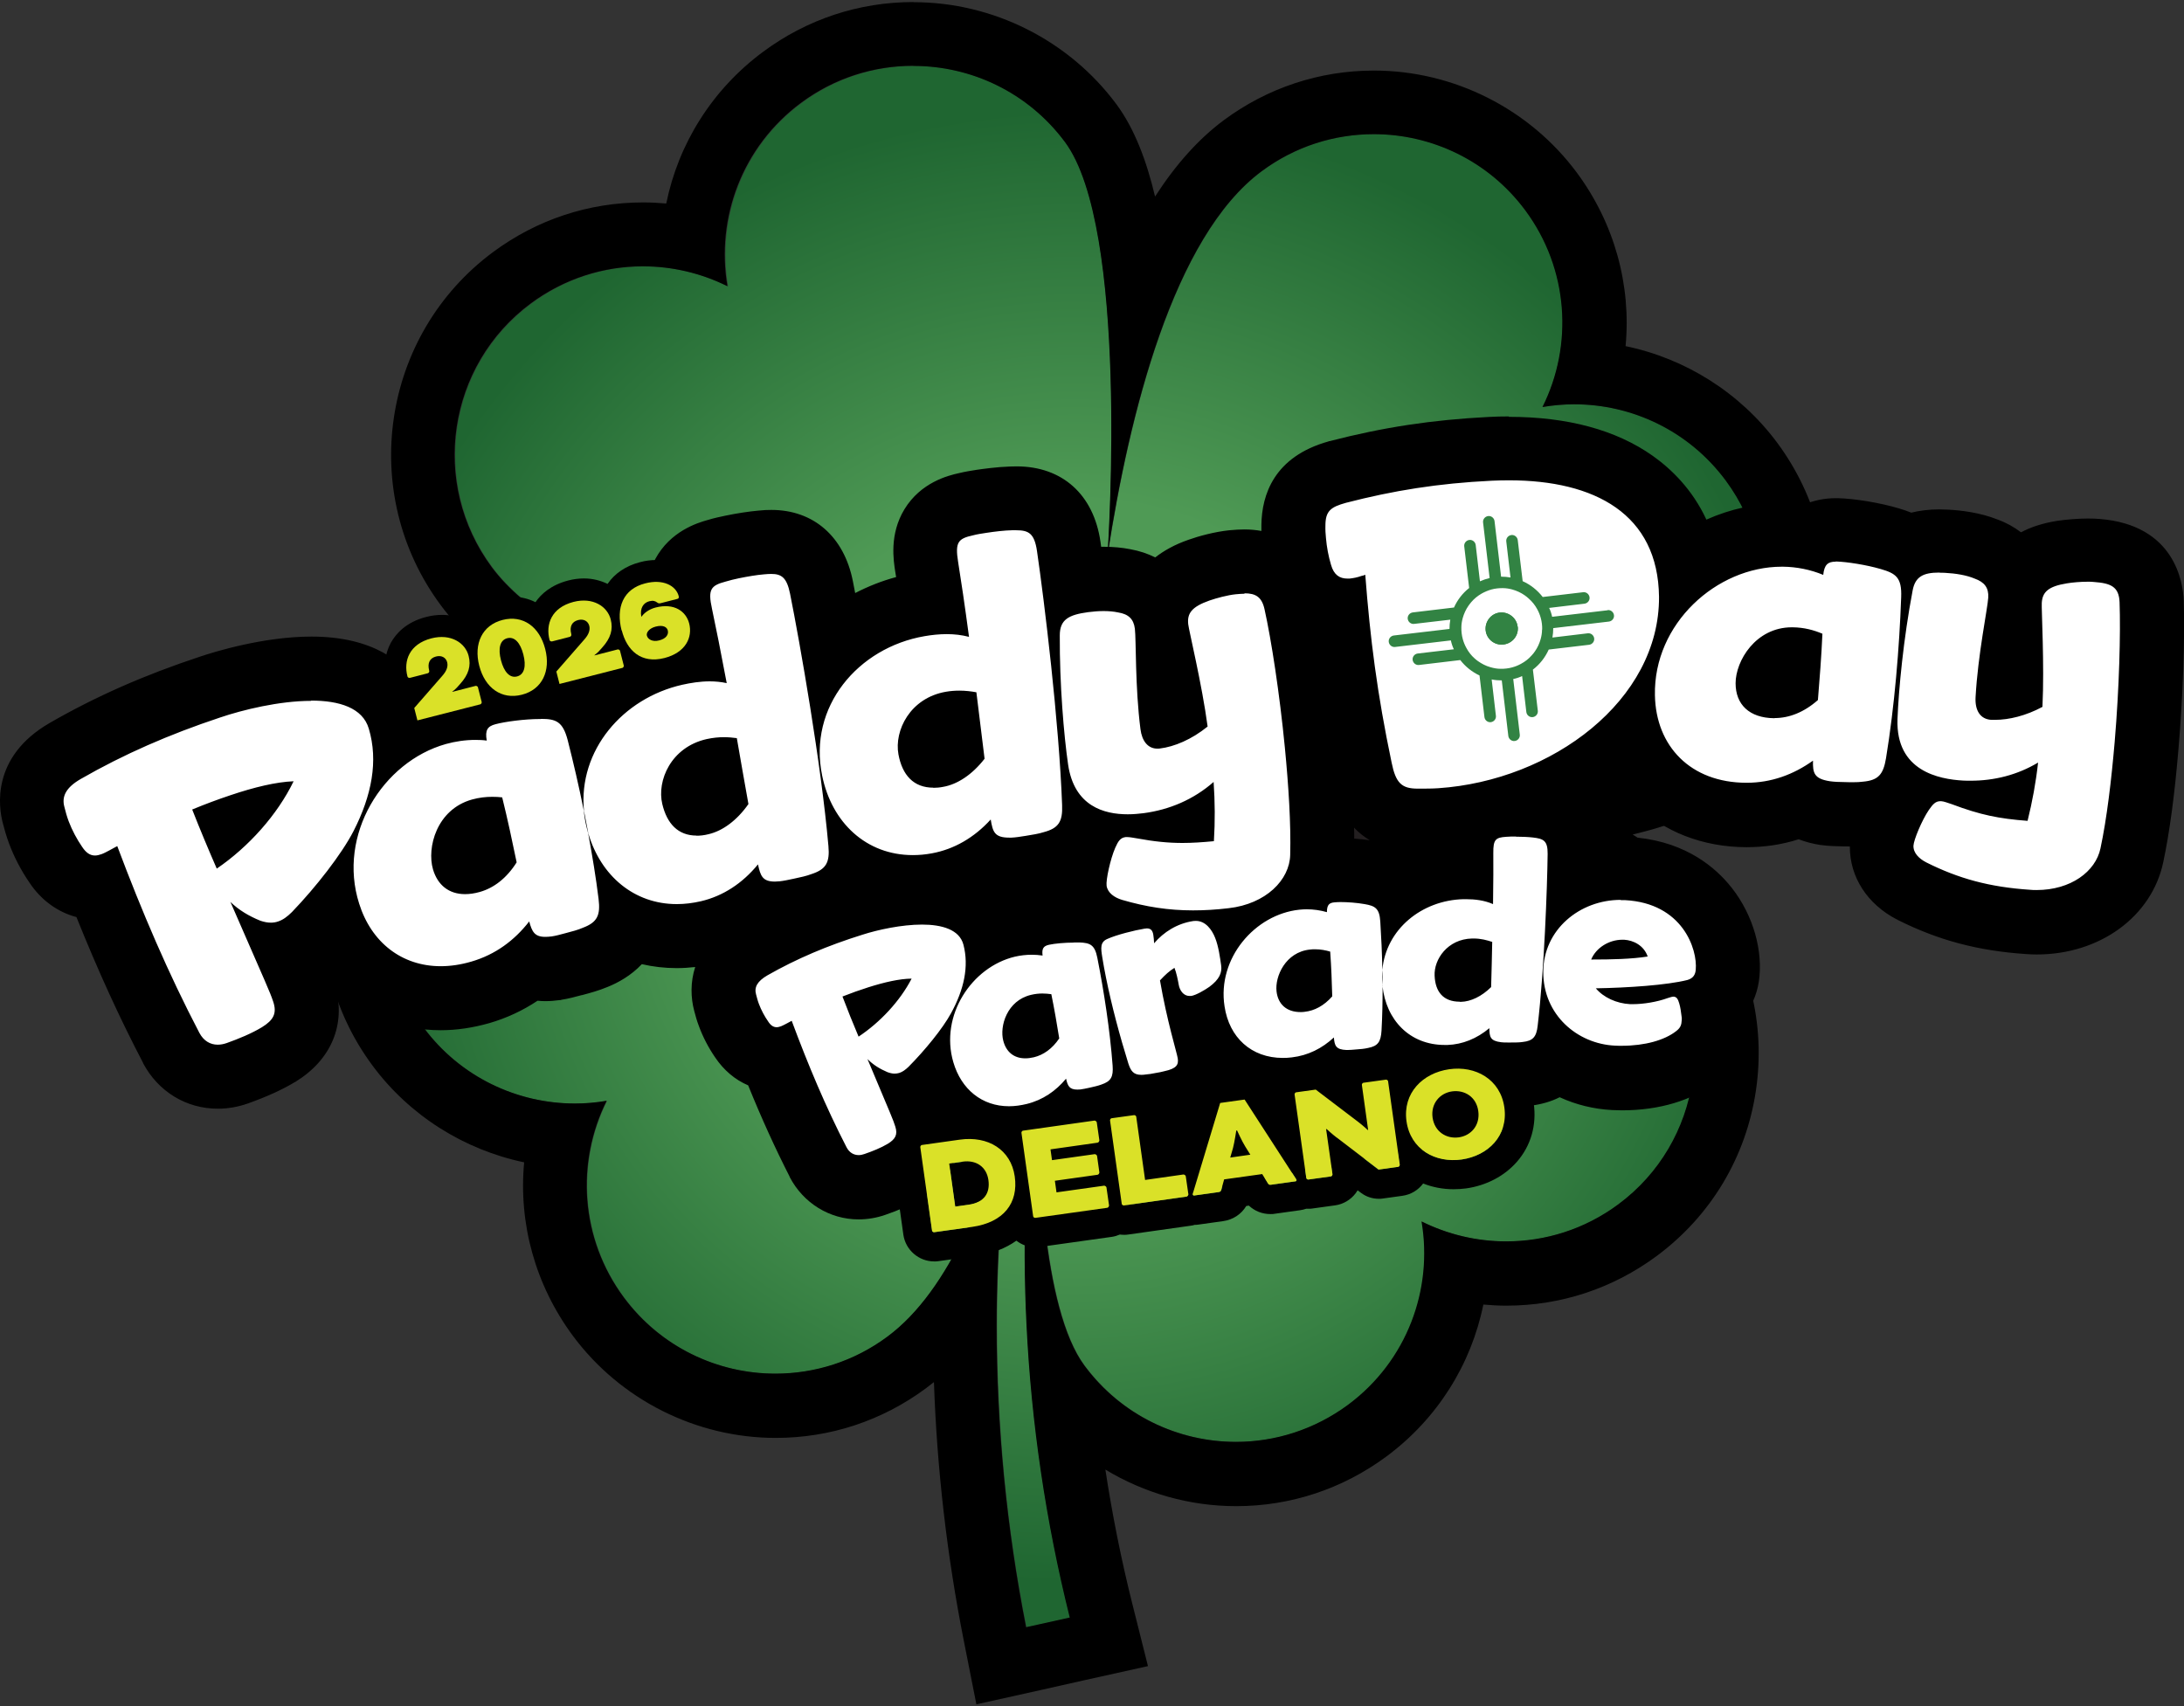
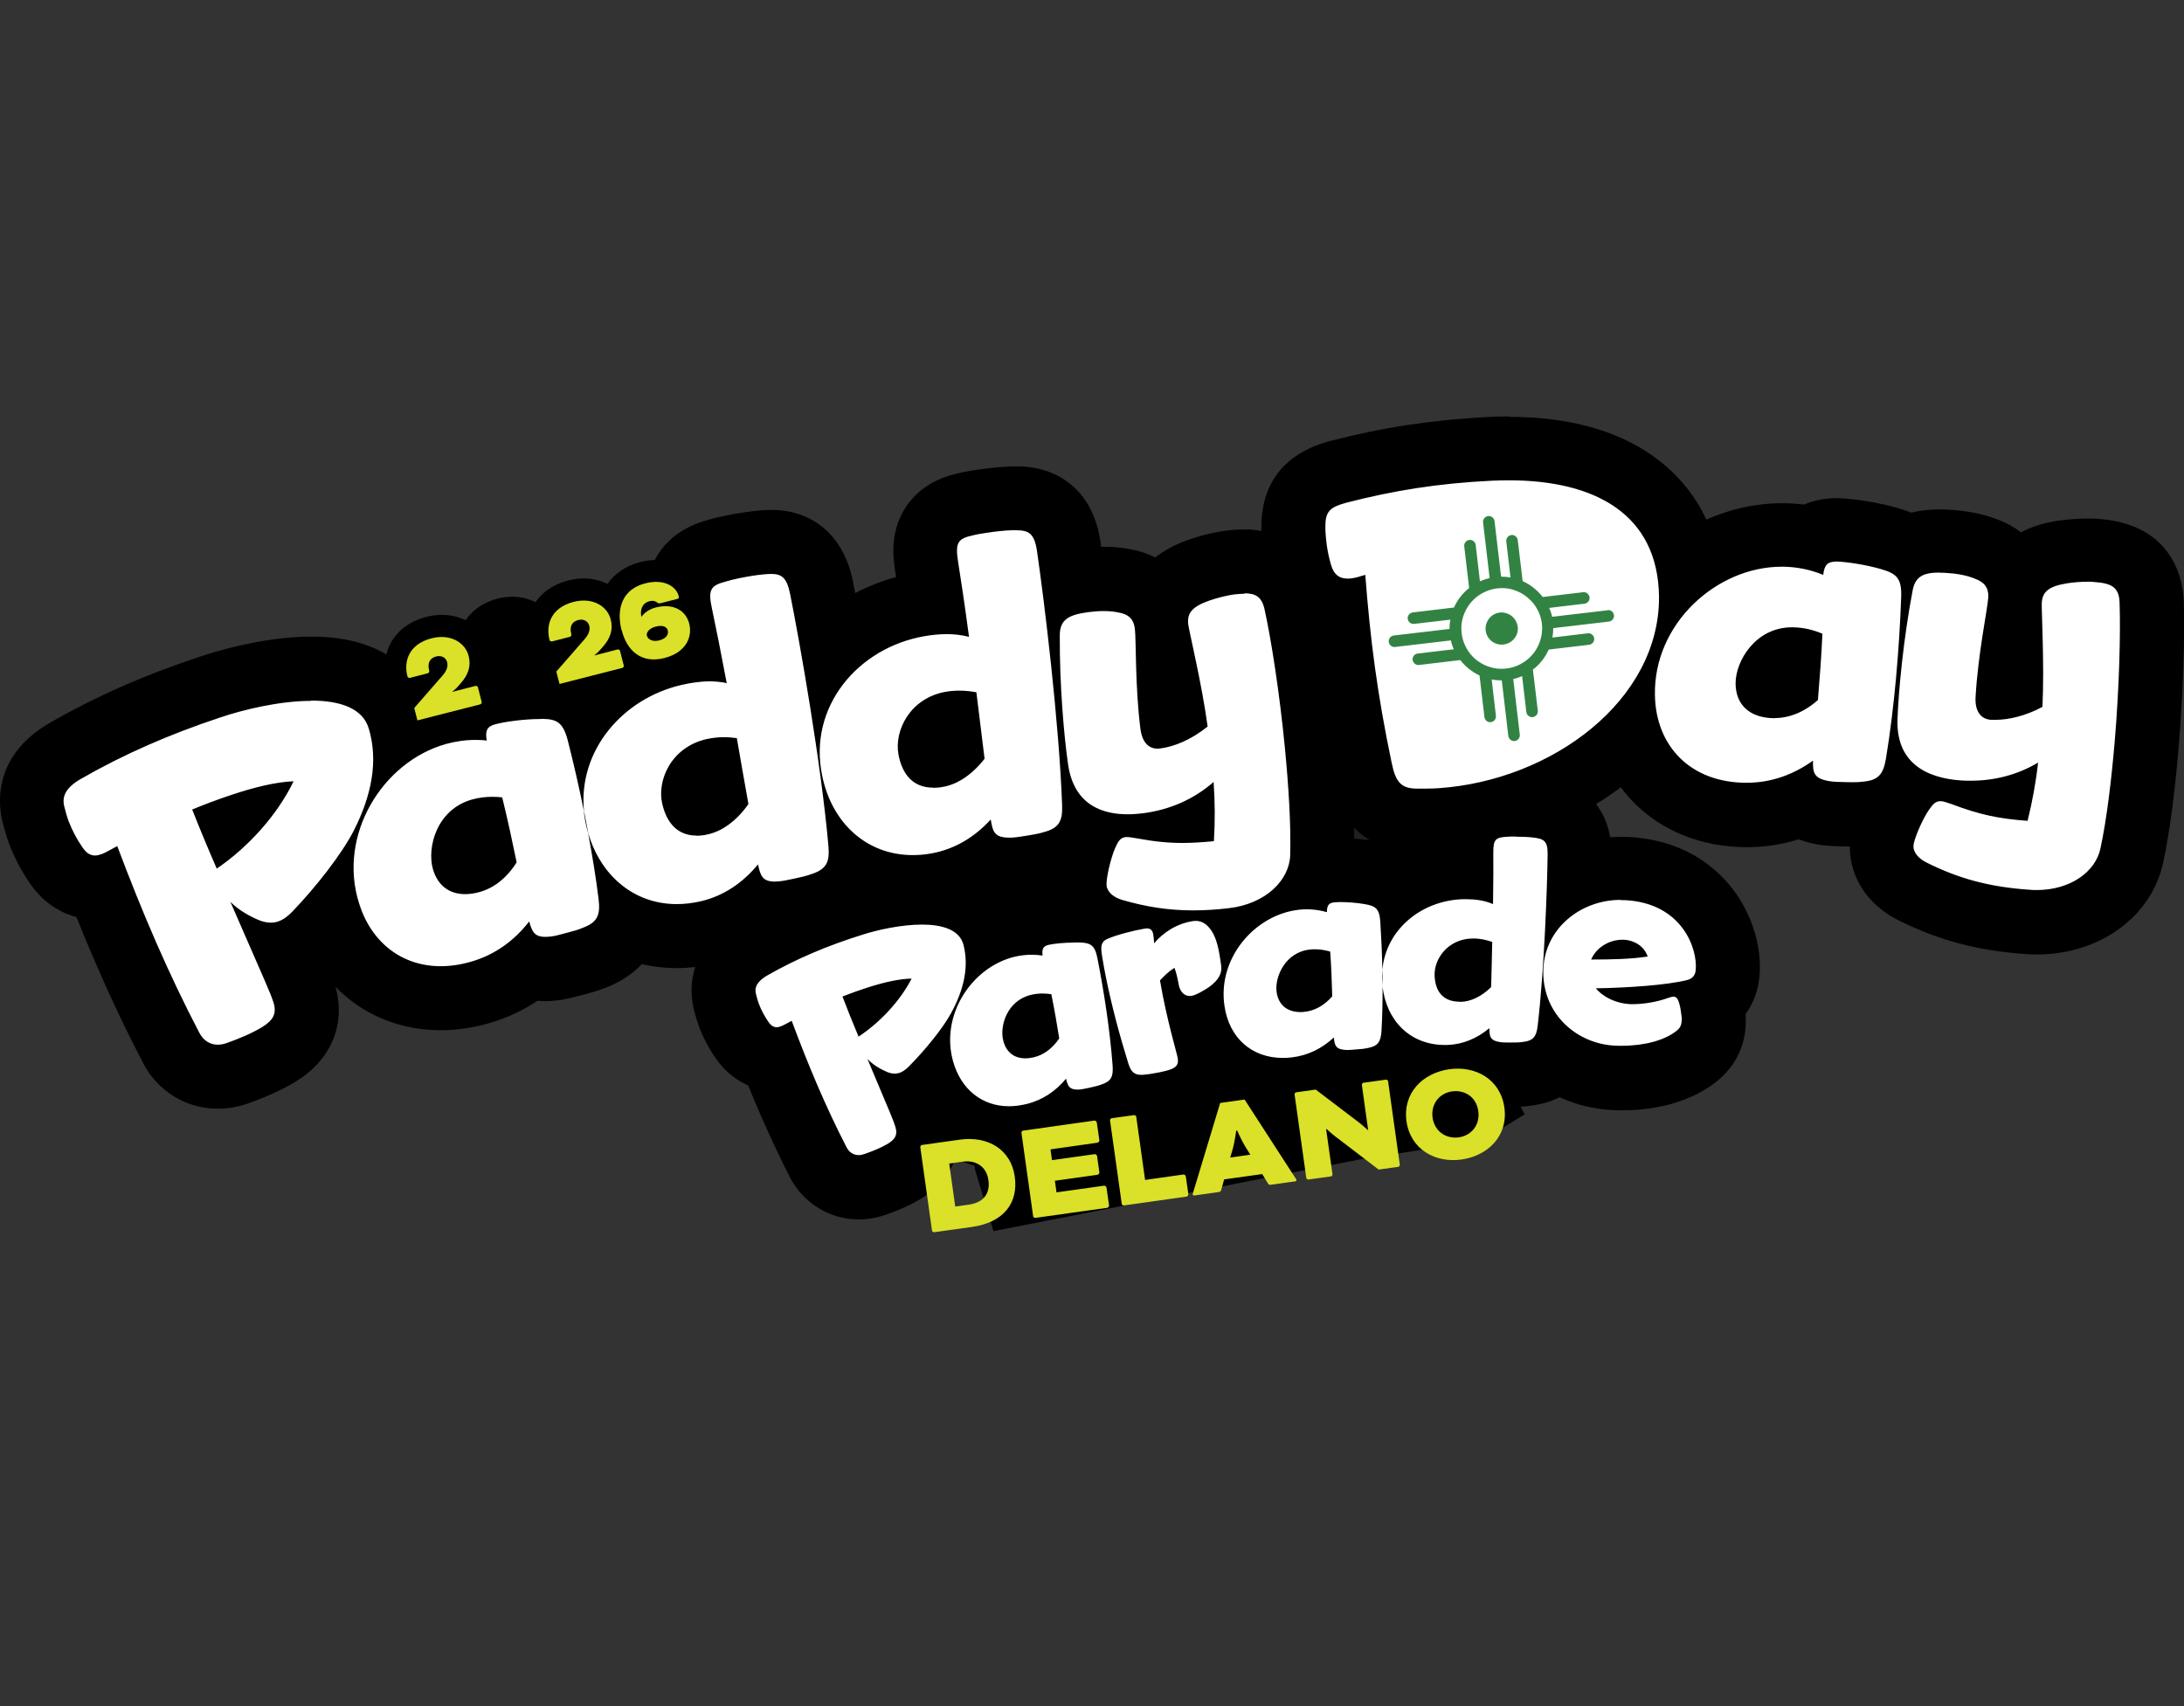
<svg xmlns="http://www.w3.org/2000/svg" id="Layer_1" data-name="Layer 1" viewBox="0 0 160 125">
  <rect x="0" y="0" width="160" height="125" fill="#333333" stroke="none" />
  <defs>
    <style>
      .cls-1 {
        fill: #231f20;
      }

      .cls-2 {
        fill: url(#radial-gradient);
      }

      .cls-3 {
        fill: #fff;
      }

      .cls-4 {
        fill: #328343;
      }

      .cls-5 {
        fill: #dae128;
      }
    </style>
    <radialGradient id="radial-gradient" cx="78.74" cy="62.03" fx="78.74" fy="62.03" r="53.92" gradientUnits="userSpaceOnUse">
      <stop offset=".47" stop-color="#4f9a55" />
      <stop offset="1" stop-color="#1f6631" />
    </radialGradient>
  </defs>
  <g>
-     <path class="cls-2" d="M31.04,75.28c3.2,4.32,8.46,6.23,13.43,5.38-2.25,4.51-1.95,10.08,1.26,14.41,4.54,6.13,13.2,7.41,19.32,2.86,4.57-3.39,7.52-10.86,9.42-18.57-.94,5.85-1.43,11.8-1.43,17.75,0,7.4.71,14.83,2.16,22.12l3.2-.71c-1.75-7.01-2.82-14.21-3.17-21.46-.32-6.59-.04-13.22.81-19.79-.08,7.46.35,18.64,3.43,22.79,4.54,6.13,13.19,7.41,19.32,2.87,4.32-3.21,6.23-8.46,5.38-13.43,4.51,2.25,10.08,1.95,14.41-1.26,6.13-4.54,7.41-13.2,2.87-19.32-4.79-6.45-17.71-9.68-27.96-11.26,1.12.07,23.77,1.55,30.09-3.14,6.13-4.54,7.41-13.2,2.87-19.32-3.21-4.32-8.46-6.23-13.43-5.38,2.25-4.51,1.95-10.09-1.26-14.41-4.54-6.13-13.2-7.41-19.32-2.86-6.47,4.8-9.7,17.79-11.28,28.06.07-1.12,1.53-23.91-3.12-30.2-4.54-6.13-13.2-7.41-19.32-2.86-4.32,3.2-6.23,8.46-5.38,13.43-4.51-2.25-10.09-1.95-14.41,1.26-6.13,4.54-7.41,13.2-2.86,19.32,4.78,6.44,17.66,9.67,27.9,11.25,0,0-23.62-1.61-30.04,3.15-6.13,4.54-7.41,13.19-2.86,19.32Z" />
-     <path d="M66.92,4.83c4.22,0,8.39,1.93,11.1,5.58,4.66,6.28,3.19,29.08,3.12,30.2,1.58-10.27,4.81-23.26,11.28-28.06,2.47-1.84,5.36-2.72,8.22-2.72,4.22,0,8.39,1.93,11.1,5.58,3.2,4.32,3.51,9.91,1.26,14.41.77-.13,1.55-.2,2.32-.2,4.22,0,8.39,1.93,11.1,5.58,4.54,6.13,3.26,14.78-2.87,19.32-3.83,2.84-13.63,3.42-21.02,3.42-4.83,0-8.63-.25-9.07-.28,10.25,1.59,23.17,4.81,27.96,11.26,4.54,6.13,3.26,14.78-2.87,19.32-2.47,1.83-5.35,2.71-8.21,2.71-2.14,0-4.27-.5-6.2-1.46.85,4.97-1.06,10.22-5.38,13.43-2.48,1.83-5.36,2.72-8.22,2.72-4.22,0-8.39-1.93-11.1-5.59-3.08-4.15-3.51-15.33-3.43-22.79-.86,6.57-1.14,13.2-.81,19.79.35,7.25,1.42,14.45,3.17,21.46l-3.2.71c-1.44-7.29-2.16-14.72-2.16-22.12,0-5.96.49-11.9,1.43-17.75-1.89,7.71-4.85,15.18-9.42,18.57-2.47,1.84-5.36,2.72-8.22,2.72-4.22,0-8.39-1.93-11.1-5.58-3.21-4.33-3.51-9.91-1.26-14.41-.77.13-1.55.2-2.32.2-4.22,0-8.4-1.93-11.1-5.58-4.54-6.13-3.26-14.78,2.86-19.32,3.83-2.84,13.77-3.41,21.18-3.41,5.01,0,8.86.26,8.86.26-10.24-1.59-23.13-4.81-27.9-11.25-4.54-6.13-3.26-14.78,2.86-19.32,2.47-1.83,5.35-2.72,8.21-2.72,2.14,0,4.27.5,6.2,1.46-.85-4.97,1.06-10.22,5.38-13.43,2.47-1.84,5.36-2.72,8.22-2.72M66.92.15h0c-3.99,0-7.8,1.26-11.01,3.64-3.74,2.77-6.21,6.74-7.1,11.12-.56-.05-1.13-.08-1.69-.08-3.99,0-7.79,1.26-11,3.64-8.19,6.07-9.91,17.68-3.83,25.87,1.36,1.84,3.23,3.51,5.59,5.03-4.3,1-5.97,2.24-6.76,2.83-8.19,6.07-9.91,17.68-3.83,25.87,2.71,3.66,6.71,6.17,11.11,7.09-.42,4.45.8,8.97,3.57,12.71,3.47,4.68,9.03,7.48,14.86,7.48,3.99,0,7.8-1.26,11.01-3.64.2-.15.39-.3.58-.45.22,6.34.95,12.68,2.18,18.91l.93,4.7,4.68-1.04,1.6-.36,1.6-.36,4.69-1.04-1.17-4.66c-.8-3.2-1.45-6.46-1.95-9.74,2.86,1.73,6.17,2.68,9.58,2.68,3.99,0,7.79-1.26,11.01-3.64,3.74-2.77,6.21-6.75,7.1-11.13.56.05,1.12.08,1.69.08,3.99,0,7.79-1.26,11-3.63,3.97-2.94,6.56-7.25,7.28-12.14.72-4.89-.5-9.76-3.44-13.73-1.36-1.83-3.23-3.51-5.59-5.02,4.28-1.01,5.96-2.25,6.75-2.83,3.97-2.94,6.56-7.25,7.28-12.14.72-4.89-.5-9.76-3.44-13.73-2.72-3.66-6.71-6.17-11.11-7.08.42-4.45-.8-8.97-3.57-12.71-3.47-4.68-9.03-7.48-14.86-7.48-3.99,0-7.8,1.26-11.01,3.64-1.83,1.36-3.51,3.23-5.03,5.59-.62-2.62-1.52-5-2.83-6.76-3.47-4.68-9.03-7.48-14.86-7.48h0Z" />
-   </g>
-   <path d="M106.78,78.3c1.69,0,3.17,1,3.43,2.84.29,2.07-1.19,3.53-3.12,3.81-.21.03-.42.04-.62.04-1.69,0-3.17-1-3.43-2.84-.29-2.07,1.19-3.53,3.12-3.81.21-.03.42-.04.62-.04M106.6,83.34c.09,0,.17,0,.26-.02.89-.13,1.58-.87,1.44-1.92-.13-.93-.85-1.47-1.65-1.47-.08,0-.17,0-.26.02-.89.13-1.58.89-1.44,1.92.13.94.85,1.47,1.65,1.47M101.54,79.1c.06,0,.12.05.13.11l.86,6.13c0,.06-.05.14-.11.15l-1.44.2-3.06-2.34c-.34-.26-.74-.63-.74-.63h-.04s.47,3.32.47,3.32c0,.06-.05.14-.11.15l-1.66.23s0,0-.01,0c-.06,0-.12-.05-.13-.11l-.86-6.13c0-.06.05-.14.11-.15l1.44-.2,3.13,2.38c.35.27.68.58.68.58h.03s-.46-3.31-.46-3.31c0-.06.05-.14.11-.15l1.66-.23s0,0,.01,0M91.19,80.56l3.74,5.78s.06.09.06.12c0,.03-.01.08-.07.09l-1.79.25s-.05,0-.07,0c-.07,0-.11-.03-.17-.11l-.41-.67-2.79.39-.21.76c-.04.12-.08.15-.2.17l-1.79.25s-.01,0-.02,0c-.05,0-.07-.03-.08-.06,0-.03.01-.08.02-.13l1.99-6.59,1.79-.25M90.13,84.81l1.47-.21-.38-.61c-.23-.37-.59-1.16-.59-1.16h-.06s-.13.86-.24,1.28l-.2.69M83.1,81.7c.06,0,.12.05.13.11l.65,4.64,2.81-.4s0,0,.01,0c.06,0,.15.07.16.13l.19,1.32c0,.06-.06.16-.13.17l-4.6.65s0,0-.01,0c-.06,0-.12-.05-.13-.11l-.86-6.13c0-.06.05-.14.11-.15l1.66-.23s0,0,.01,0M80.19,82.11c.06,0,.15.07.16.13l.19,1.32c0,.06-.06.16-.13.17l-3.45.49.11.79,3.13-.44s0,0,.01,0c.06,0,.15.07.16.13l.17,1.21c0,.06-.06.16-.13.17l-3.13.44.12.85,3.49-.49s0,0,.01,0c.06,0,.15.07.16.13l.19,1.32c0,.06-.06.16-.13.17l-5.28.74s0,0-.01,0c-.06,0-.12-.05-.13-.11l-.86-6.13c0-.06.05-.14.11-.15l5.24-.74s0,0,.01,0M70.99,83.45c1.76,0,3.1,1.01,3.35,2.74.27,1.92-.81,3.37-3.12,3.7l-2.79.39s0,0-.01,0c-.06,0-.12-.05-.13-.11l-.86-6.13c0-.06.05-.14.11-.15l2.77-.39c.24-.03.47-.05.69-.05M69.99,88.41l.99-.14c1.12-.16,1.58-.84,1.44-1.81-.12-.89-.74-1.36-1.57-1.36-.11,0-.22,0-.33.02l-.98.14.44,3.15M106.78,76.15h0c-.3,0-.61.02-.92.07-1.13.16-2.13.59-2.93,1.21-.39-.3-.87-.47-1.38-.47-.1,0-.22,0-.31.02l-1.66.23c-.71.1-1.3.52-1.64,1.09l-.24-.18c-.38-.29-.83-.44-1.3-.44-.1,0-.2,0-.3.02l-1.44.2c-.8.11-1.45.64-1.76,1.33-.41-.52-1.03-.82-1.69-.82-.1,0-.2,0-.3.02l-1.79.25c-.83.12-1.51.7-1.76,1.5l-1.14,3.77-.49.07-.35-2.52c-.16-1.12-1.13-1.96-2.26-1.96-.1,0-.22,0-.31.02l-1.66.23c-.21.03-.42.09-.61.18-.11-.02-.21-.02-.32-.02-.1,0-.21,0-.31.02l-5.24.74c-.6.08-1.13.4-1.5.89-.02.02-.03.04-.04.06-.64-.24-1.35-.36-2.11-.36-.33,0-.66.02-.99.07l-2.77.39c-.6.08-1.13.4-1.5.89-.37.49-.52,1.09-.44,1.68l.86,6.13c.16,1.12,1.13,1.96,2.26,1.96.1,0,.22,0,.31-.02l2.79-.39c1.15-.16,2.13-.55,2.92-1.11.39.3.87.48,1.39.48.1,0,.22,0,.32-.02l5.28-.74c.21-.03.4-.09.59-.17.1.01.2.02.3.02s.22,0,.31-.02l4.6-.65c.09-.01.18-.03.27-.06.09,0,.19,0,.28-.02l1.79-.25c.74-.1,1.35-.51,1.71-1.11l.19-.03c.43.4.98.62,1.58.62.12,0,.24,0,.37-.03l1.79-.25c.16-.02.31-.06.46-.11.05,0,.1,0,.16,0,.1,0,.22,0,.31-.02l1.66-.23c.59-.08,1.14-.41,1.5-.89.05-.07.1-.14.14-.21l.24.18c.38.29.84.44,1.31.44.1,0,.2,0,.3-.02l1.44-.2c.63-.09,1.16-.43,1.51-.9.68.27,1.43.42,2.23.42.3,0,.61-.02.92-.06,1.48-.21,2.8-.9,3.72-1.95,1.02-1.17,1.46-2.69,1.23-4.29-.39-2.76-2.67-4.69-5.56-4.69h0Z" />
+     </g>
  <path class="cls-1" d="M55.68,48.6c.74-.23,15.02,5.02,15.02,5.02l11.87-3.01s13.78.35,14.15,0,5.34-1.04,5.34-1.04l20.23-.35-8.32,13.44-10.43,9.5s-15.02,1.27-15.02.81-42.49-10.81-42.49-10.81l-.46-8.48,10.1-5.08Z" />
  <g>
    <path class="cls-3" d="M62.91,86.98c-1.26,0-2.38-.69-2.98-1.85-1.19-2.31-2.28-4.74-3.38-7.56-.63-.07-1.53-.38-2.23-1.43-.38-.54-.7-1.16-.92-1.77-.12-.33-.21-.65-.28-.91-.17-.63-.48-2.65,1.92-4.03,2.27-1.3,4.71-2.34,7.44-3.18.6-.19,2.81-.85,5.06-.85,3.49,0,4.72,1.69,5.15,2.78.37-.15.74-.27,1.13-.36.36-.09.74-.15,1.12-.18.37-.34.85-.58,1.41-.7.6-.13,1.51-.22,2.32-.22.18,0,.35,0,.52.01.07,0,.13,0,.2.01-.34-.44-.55-.96-.63-1.51-.13-.9.21-2.33.53-3.31-.5.6-1.23,1.04-2.16,1.3-.52.16-1.05.25-1.57.33h-.09c-.42.08-.85.15-1.25.17h-.04c-.08,0-.16,0-.23,0-.69,0-1.25-.12-1.7-.32-1.09.72-2.29,1.2-3.56,1.43-.61.11-1.22.17-1.82.17-1.48,0-2.87-.35-4.1-.99-.4,1.06-1.26,1.82-2.55,2.25-.51.19-1.04.3-1.56.41l-.08.02c-.41.09-.83.18-1.23.22h-.04c-.19.02-.37.03-.54.03-.55,0-1.02-.09-1.41-.23-1.05.77-2.23,1.32-3.48,1.61-.77.18-1.55.27-2.31.27-1.27,0-2.47-.26-3.56-.74-.3.86-.97,1.74-2.4,2.31-.5.22-1.04.36-1.55.5l-.65-2.25.6,2.26c-.41.11-.84.22-1.24.29h-.05c-.28.05-.53.06-.77.06-.42,0-.8-.05-1.15-.16-1.07.86-2.27,1.49-3.6,1.87-.98.28-1.95.43-2.9.43-3.74,0-6.82-2.25-8.1-5.89-.39.44-.76.85-1.1,1.2l-.02.02c-.62.63-1.25,1.04-1.94,1.27-.02,0-.05.02-.07.02.85,1.95.98,2.24,1.19,2.85.37,1.09.63,3.14-1.8,4.64-.82.5-1.83.96-3.03,1.38-.48.17-.96.25-1.44.25-1.44,0-2.71-.79-3.41-2.1-1.85-3.53-3.56-7.31-5.31-11.78-.09,0-.19.01-.28.01-.66,0-1.92-.22-2.88-1.66-.51-.73-.94-1.56-1.24-2.38-.16-.44-.28-.88-.38-1.25-.24-.89-.48-3.09,2.29-4.69,3.23-1.86,6.7-3.39,10.61-4.68.92-.31,4.24-1.35,7.43-1.35,4.67,0,6.06,2.35,6.47,3.75.06.21.12.42.16.63.82-.48,1.69-.86,2.6-1.11.6-.17,1.24-.29,1.89-.34.46-.57,1.11-.94,1.77-1.12.97-.26,2.63-.46,3.86-.46h.08c1.06,0,2.41.18,3.36,1.43,1.6-1.88,3.84-3.28,6.46-3.88.32-.07.64-.13.94-.18-.2-1.01-.39-1.92-.54-2.61-.81-3.73,1.71-4.48,2.62-4.73.39-.12.79-.21,1.14-.28.77-.16,1.56-.28,2.15-.33.28-.03.51-.04.73-.04,1.37,0,3.12.58,3.67,3.33.23,1.17.52,2.71.83,4.46,1.69-1.64,3.91-2.77,6.34-3.19.33-.06.64-.1.95-.13-.15-1.02-.28-1.94-.4-2.63-.61-3.77,1.95-4.39,2.87-4.59.4-.1.79-.16,1.15-.22.79-.12,1.58-.2,2.17-.22.12,0,.26,0,.39,0,2.2,0,3.49,1.19,3.83,3.52.11.74.23,1.62.36,2.61.24-.06.49-.1.76-.14.5-.07.99-.1,1.45-.1.54,0,1.05.05,1.5.14,1.16.2,2.05.78,2.58,1.64.36-.92,1.19-1.82,2.89-2.42.6-.21,1.6-.49,2.47-.58.34-.04.62-.05.88-.05,1.96,0,3.33,1.1,3.74,3.01.56,2.54,1.17,6.63,1.54,10.41.32,3.3.46,6.04.4,8.14-.01.44-.07.86-.18,1.27.27-.1.56-.17.87-.19.19-.02.41-.03.65-.03.72,0,1.54.07,2.19.19.91.16,1.63.51,2.14,1.05,1.29-.85,2.85-1.37,4.53-1.43,0-.39,0-.73,0-1.03-.02-1.38.4-2.24,1-2.77-.85.16-1.7.27-2.55.33-.51.03-1.02.03-1.51.04h-.16c-3.43,0-4-2.85-4.19-3.79-.84-4.04-1.38-7.57-1.77-11.68-1.27-.28-2.22-1.21-2.63-2.62-.23-.79-.38-1.58-.45-2.41-.03-.35-.06-.71-.05-1.14.04-3.01,2.34-3.65,3.21-3.9h.04c3.77-.99,7.21-1.51,11.15-1.71.47-.02.94-.04,1.39-.04,7.35,0,12.1,3.2,13.13,8.67,2.02-1.51,4.44-2.35,6.87-2.35h.13c.64,0,1.28.08,1.91.2.57-.4,1.26-.57,1.9-.57h.1c1.02.02,2.68.3,3.85.65.48.14.98.32,1.44.6.57-.26,1.29-.43,2.2-.43.17,0,.34,0,.52.01.77.04,1.9.16,2.9.57,1.12.41,1.89,1.15,2.26,2.1.52-.85,1.5-1.59,3.3-1.88.58-.09,1.28-.15,1.89-.15.23,0,.45,0,.65.02,3.23.25,3.97,2.17,4.02,3.74.1,2.61-.05,6.75-.37,10.52-.28,3.29-.64,6.01-1.08,8.08-.6,2.88-3.47,4.9-6.97,4.9-.21,0-.43,0-.65-.02-3.24-.22-5.78-.89-8.49-2.26h-.03c-1.42-.75-2.24-2.02-2.18-3.41.04-.86.57-2.12,1.05-3.02-.52.38-1.23.66-2.18.75-.28.03-.58.05-.96.05-.22,0-.45,0-.67-.01v-2.34s-.04,2.34-.04,2.34c-.43-.01-.87-.02-1.28-.08h-.05c-.73-.12-1.33-.34-1.81-.66-1.26.52-2.58.78-3.95.78h-.04c-4.13-.01-7.32-2.27-8.51-5.74-2.26,2.25-5.17,3.97-8.28,5.01.53,0,1.06.03,1.45.08,2.61.3,3.15,2.1,3.13,3.55,0,.42-.02.95-.03,1.58.94-.36,1.97-.56,3.06-.56.14,0,.28,0,.43.01,2.95.15,4.7,1.49,5.65,2.59,1.47,1.7,1.87,3.74,1.75,5.07-.08.91-.49,1.68-1.15,2.2.04.23.07.45.1.65.07.43.04.76.03.95-.05.65-.32,1.59-1.29,2.34-1.29,1.01-3.21,1.57-5.42,1.57-.2,0-.4,0-.61-.01-1.56-.08-2.97-.56-4.14-1.36-.67.72-1.55.97-2.18,1.05-.41.06-.81.06-1.17.07h-.25c-.22,0-.47,0-.72-.03h-.04c-.38-.05-.79-.14-1.17-.31-.77.31-1.57.49-2.39.52-.1,0-.2,0-.29,0-1.2,0-2.31-.28-3.28-.8-.54.55-1.23.82-1.86.95-.41.09-.82.13-1.18.16-.29.02-.56.05-.84.05h-.15c-.33-.02-.74-.07-1.16-.22-.78.39-1.61.63-2.49.74-.31.04-.63.06-.93.06-2.26,0-4.18-1.01-5.37-2.69,0,0,0,.01,0,.02.08.47.33,2.89-2.7,3.6-.27.07-.54.12-.8.17h-.07c-.26.06-.53.11-.81.13-.21.03-.4.04-.59.04-.25,0-.57-.03-.9-.11-.38.33-.82.54-1.24.69-.38.14-.77.23-1.12.3h-.04c-.32.08-.62.14-.93.18h-.04c-.15.02-.3.02-.42.02-.22,0-.48-.02-.75-.08-.72.48-1.51.84-2.37,1.05-.63.16-1.26.24-1.88.24-2.53,0-4.64-1.32-5.77-3.52-.27.26-.55.48-.84.64.31.74.39.95.5,1.29.25.77.59,2.69-1.56,3.99-.6.35-1.32.67-2.16.97-.39.13-.79.2-1.18.2ZM34.07,63.17c.08,0,.23-.01.44-.07.29-.08.57-.25.83-.5-.12-.57-.24-1.13-.37-1.69-.33.14-.58.38-.76.71-.29.53-.32,1.14-.24,1.4.02.07.04.11.05.14.01,0,.03,0,.05,0ZM51.02,58.89c.07,0,.18,0,.35-.05.25-.06.59-.24.96-.59-.1-.58-.21-1.16-.31-1.74-.43.15-.77.41-1,.77-.25.41-.3.84-.24,1.09.07.29.15.45.19.52.01,0,.03,0,.04,0ZM68.29,55.37s.05,0,.09,0c.09,0,.19-.01.3-.03.25-.04.6-.21.99-.54-.07-.59-.14-1.17-.22-1.76-.44.12-.79.36-1.03.72-.27.39-.35.82-.3,1.08.05.29.12.45.17.53ZM85.65,50.44c.03.56.07,1.13.13,1.71.06-.03.11-.05.17-.08-.09-.54-.19-1.09-.3-1.62ZM147.34,48.41c-.08.61-.15,1.24-.21,1.87.07-.02.14-.04.21-.06,0-.6,0-1.22,0-1.81ZM129.5,50.2c.07.03.23.07.49.07h0c.34,0,.66-.1.94-.25.04-.57.09-1.14.13-1.72-.36.04-.67.2-.94.48-.43.43-.62,1-.62,1.26,0,.07,0,.12.01.15Z" />
    <path d="M110.54,35.19c6.3,0,10.93,2.47,11,8.54.04,7.57-7.83,13.46-16.18,14.02-.45.03-.93.03-1.41.03-.04,0-.07,0-.1,0-1.17,0-1.6-.42-1.9-1.91-1.06-5.05-1.57-9.06-1.93-13.76-.1.04-.2.08-.26.08-.33.12-.62.17-.89.2-.05,0-.11,0-.16,0-.56,0-.99-.26-1.2-1.01-.19-.64-.31-1.28-.37-1.96-.03-.31-.05-.59-.04-.9,0-1.09.39-1.37,1.5-1.68,3.48-.9,6.76-1.43,10.68-1.62.43-.02.86-.03,1.27-.03M74.46,38.85c.9,0,1.32.23,1.51,1.52.53,3.62,1.62,12.56,1.84,18.61.05,1.22-.26,1.7-1.35,1.99-.37.12-.84.19-1.32.27-.38.06-.76.12-1.04.13-.05,0-.11,0-.16,0-1.08,0-1.21-.42-1.36-1.33-1.21,1.33-2.68,2.18-4.31,2.48-.48.09-.95.13-1.4.13-3.4,0-5.94-2.37-6.64-5.83-1.04-5.04,2.63-9.37,7.5-10.21.52-.09,1.07-.15,1.63-.15s1.09.06,1.63.2c-.3-2.25-.6-4.27-.8-5.5-.23-1.44,0-1.7,1.1-1.94.3-.08.63-.13.97-.18.64-.1,1.35-.18,1.87-.19.11,0,.22,0,.33,0M68.38,57.72c.22,0,.46-.02.71-.07,1.05-.18,2.14-.9,3.04-2.06-.2-1.62-.4-3.25-.6-4.87-.39-.07-.8-.12-1.25-.12-.3,0-.62.02-.97.08-2.64.45-3.81,2.85-3.49,4.59.28,1.51,1.1,2.44,2.56,2.44M134.49,41.14s.03,0,.05,0c.74.02,2.18.24,3.24.55,1.1.32,1.56.61,1.5,2.07-.13,3.66-.49,8.02-1.11,11.79-.2,1.2-.57,1.62-1.69,1.72-.21.03-.45.04-.71.04-.21,0-.42,0-.64-.01-.38,0-.77-.02-1.06-.06-1.18-.18-1.27-.61-1.25-1.51-1.43,1.02-3.05,1.62-4.86,1.62,0,0-.02,0-.03,0-4.08-.01-6.62-2.68-6.69-6.41-.11-5.24,4.51-9.42,9.29-9.42.03,0,.07,0,.1,0,.97.01,2.01.21,2.94.6.08-.75.34-.97.91-.97M130.01,52.61c1.06,0,2.15-.42,3.17-1.32.13-1.58.26-3.25.33-4.86-.62-.26-1.32-.46-2.18-.47-.02,0-.04,0-.06,0-2.65,0-4.12,2.46-4.12,4.1,0,1.55,1,2.54,2.82,2.56.01,0,.03,0,.04,0M142.08,41.96c.13,0,.27,0,.42.01.77.04,1.57.17,2.16.42.73.26,1.04.68,1,1.39-.05.81-.76,4.18-.93,7.31-.05.96.34,1.6,1.15,1.65.09,0,.19,0,.28,0,1.02,0,2.26-.3,3.47-.95.15-3.1-.08-7.16-.05-7.62.05-.8.48-1.21,1.84-1.43.41-.07,1.01-.12,1.53-.12.16,0,.32,0,.46.02,1.21.09,1.83.33,1.87,1.49.08,2.25-.02,6.22-.36,10.24-.24,2.78-.57,5.59-1.04,7.79-.36,1.7-2.18,3.05-4.68,3.05-.16,0-.32,0-.49-.02-2.97-.2-5.23-.82-7.6-2.01-.52-.27-.95-.69-.93-1.22.02-.43.62-1.87,1.13-2.62.3-.43.49-.64.85-.64.01,0,.03,0,.04,0,.22.01.47.12.79.22,2.1.79,3.45,1.06,5.55,1.22.35-1.41.61-2.82.77-4.27-1.52.91-3.21,1.33-4.94,1.33-.18,0-.37,0-.55-.01-1.76-.1-4.94-.69-4.81-4.5.08-2.14.44-5.91,1.11-9.43.19-1.02.79-1.31,1.95-1.31M56.5,42.05c.76,0,1.14.27,1.38,1.45.72,3.59,2.28,12.45,2.81,18.48.11,1.21-.17,1.71-1.24,2.06-.36.14-.83.24-1.3.34-.37.08-.75.16-1.04.19-.12.01-.24.02-.34.02-.91,0-1.06-.42-1.24-1.26-1.14,1.39-2.56,2.32-4.18,2.7-.61.14-1.2.21-1.77.21-3.12,0-5.56-2.06-6.48-5.18-.1-.55-.21-1.11-.32-1.66-.42-4.42,2.83-8.24,7.2-9.23.63-.14,1.31-.25,2.01-.25.42,0,.84.04,1.25.13-.42-2.23-.82-4.24-1.08-5.45-.31-1.42-.09-1.7,1-1.99.29-.09.63-.17.96-.24.63-.13,1.34-.25,1.85-.29.2-.02.38-.03.54-.03M51.02,61.23c.27,0,.56-.03.88-.11,1.04-.24,2.09-1.01,2.93-2.21-.29-1.61-.57-3.22-.85-4.83-.31-.04-.62-.07-.95-.07-.38,0-.8.04-1.26.14-2.62.59-3.66,3.05-3.25,4.76.34,1.43,1.15,2.31,2.51,2.31M91.18,43.47c.8,0,1.26.26,1.46,1.17.49,2.2,1.1,6.13,1.49,10.14.27,2.78.45,5.6.39,7.85-.04,1.84-1.78,3.6-4.51,3.91-.92.11-1.78.16-2.61.16-1.81,0-3.45-.26-5.2-.77-.56-.17-1.05-.51-1.13-1.03-.06-.43.27-1.95.63-2.78.22-.5.38-.74.76-.79.04,0,.08,0,.13,0,.19,0,.42.05.68.09,1.3.24,2.32.34,3.36.34.72,0,1.45-.05,2.3-.13.09-1.45.08-2.88-.02-4.34-1.47,1.29-3.24,2.04-5.14,2.29-.34.04-.73.08-1.15.08-1.74,0-3.92-.59-4.37-3.64-.31-2.12-.63-5.9-.61-9.47,0-1.16.66-1.51,2.08-1.7.38-.05.76-.08,1.13-.08s.74.03,1.06.1c.76.12,1.14.48,1.23,1.19.1.8.01,4.25.41,7.36.11.88.55,1.43,1.24,1.43.06,0,.12,0,.18-.01,1.06-.13,2.33-.66,3.5-1.61-.41-3.08-1.37-7.03-1.42-7.49-.09-.8.25-1.28,1.55-1.74.52-.18,1.33-.4,1.93-.46.23-.02.44-.04.64-.04M22.8,51.33c2.04,0,3.77.52,4.22,2.06.7,2.35.22,4.88-1.12,7.5-.87,1.69-2.76,4.11-4.51,5.93-.34.34-.67.58-1.01.69-.17.06-.35.09-.54.09-.24,0-.49-.05-.76-.14-.84-.34-1.58-.78-2.2-1.38,2.72,6.25,2.86,6.5,3.13,7.29.3.88.02,1.37-.82,1.89-.76.46-1.71.85-2.58,1.16-.23.08-.45.12-.66.12-.55,0-1.03-.28-1.34-.86-2.28-4.36-4.21-8.87-6.02-13.69-.19.1-.38.2-.57.31-.21.11-.39.21-.58.28-.17.06-.33.1-.48.1-.35,0-.65-.19-.94-.63-.38-.55-.74-1.22-.99-1.88-.13-.35-.23-.71-.31-1.04-.22-.78.12-1.44,1.2-2.06,3.13-1.8,6.47-3.26,10.17-4.49,1.7-.58,4.39-1.23,6.69-1.23M21.51,57.24c-1.29.05-2.9.44-4.62,1.02-.93.31-1.87.66-2.81,1.05.57,1.45,1.18,2.91,1.8,4.33,2.33-1.59,4.44-3.94,5.63-6.4M39.63,52.67c1.09,0,1.6.18,1.96,1.56.41,1.61.82,3.37,1.18,5.16.04.45.12.9.24,1.36.03.1.05.2.08.3.3,1.63.57,3.25.76,4.8.15,1.21-.09,1.72-1.14,2.12-.36.16-.82.28-1.28.4-.37.1-.74.2-1.03.24-.17.02-.33.03-.46.03-.78,0-.97-.39-1.17-1.13-1.08,1.39-2.48,2.43-4.23,2.94-.78.23-1.54.34-2.25.34-2.86,0-5.09-1.75-5.98-4.59-1.6-5.03,1.72-10.39,6.36-11.69.68-.19,1.42-.3,2.16-.3.28,0,.56.01.83.05-.14-.77.06-1.05.64-1.2.71-.19,2.14-.38,3.25-.38,0,0,0,0,.01,0,.02,0,.04,0,.07,0M34.07,65.51c.33,0,.69-.05,1.08-.16,1.03-.29,1.97-1.01,2.7-2.17-.32-1.55-.67-3.19-1.06-4.76-.24-.03-.48-.04-.73-.04-.46,0-.95.05-1.49.2-2.59.73-3.31,3.53-2.85,5.11.34,1.16,1.17,1.82,2.35,1.82M111.05,61.3c.43,0,.91.02,1.25.06.77.09,1.09.22,1.08,1.2-.03,2.47-.25,8.53-.73,12.59-.09.82-.35,1.11-1.09,1.19-.25.04-.57.04-.89.04-.07,0-.14,0-.21,0-.18,0-.35,0-.49-.02-.8-.1-.85-.39-.86-1.03-.92.77-1.97,1.19-3.06,1.23-.07,0-.14,0-.21,0-2.56,0-4.3-1.82-4.56-4.34,0-.39,0-.77-.01-1.16.27-2.98,2.89-5.1,5.93-5.18.07,0,.14,0,.21,0,.64,0,1.33.08,1.97.36.02-1.53.03-2.91.02-3.75-.01-.98.17-1.13.94-1.18.21-.02.44-.02.68-.02.01,0,.02,0,.04,0M106.94,73.4s.06,0,.1,0c.71-.02,1.5-.39,2.2-1.08.03-1.1.06-2.2.08-3.31-.4-.13-.82-.25-1.37-.25-.03,0-.06,0-.1,0-1.81.04-2.81,1.54-2.75,2.73.05,1.16.62,1.9,1.84,1.9M118.74,65.95c.1,0,.21,0,.31,0,4.22.22,5.32,3.6,5.18,5.1-.03.33-.16.62-.61.75-1.51.38-4.38.57-6.71.61.56.67,1.52,1.11,2.51,1.16.07,0,.15,0,.23,0,.73,0,1.75-.16,2.51-.44.19-.06.34-.11.44-.11,0,0,.02,0,.02,0,.22.02.31.19.4.49.09.3.13.62.17.94.03.17.02.3,0,.42-.02.27-.12.47-.4.68-.84.66-2.29,1.07-3.98,1.07-.16,0-.33,0-.5-.01-2.75-.13-5.26-2.25-5.25-5.41.01-3.09,2.67-5.27,5.67-5.27M116.7,70.3c1.3,0,2.82-.03,4.01-.22-.28-.81-1.04-1.19-1.73-1.23-.04,0-.08,0-.12,0-1,0-1.94.6-2.29,1.45.04,0,.09,0,.13,0M98.2,66.09c.52,0,1.21.05,1.77.15.76.13,1.09.3,1.15,1.28.07,1.11.13,2.32.15,3.55-.03.31-.03.62,0,.95,0,.07.01.14.02.21,0,1.12-.02,2.23-.08,3.28-.05.82-.26,1.13-.99,1.27-.25.06-.56.09-.88.11-.23.02-.46.04-.64.04-.02,0-.03,0-.05,0-.79-.03-.88-.32-.93-.92-.86.8-1.89,1.32-3.08,1.46-.23.03-.45.04-.66.04-2.31,0-3.93-1.5-4.27-3.78-.55-3.52,2.23-6.74,5.48-7.08.18-.02.36-.03.54-.03.49,0,1,.07,1.48.21,0-.53.16-.69.57-.72.12-.01.28-.02.45-.02M95.27,74.15c.1,0,.21,0,.32-.02.71-.08,1.4-.44,2.01-1.13-.03-1.07-.07-2.2-.15-3.28-.34-.1-.7-.17-1.11-.17-.12,0-.24,0-.37.02-1.79.18-2.58,1.97-2.45,3.07.11.94.74,1.51,1.75,1.51M87.61,67.47c.7,0,1.17.63,1.41,1.24.25.62.36,1.45.44,2.01.08.54-.12,1.03-.86,1.58-.34.24-.99.62-1.34.67-.04,0-.08,0-.12,0-.43,0-.72-.4-.79-.84-.05-.29-.17-.89-.31-1.22-.39.25-.64.47-1.06.92.51,2.97,1.23,5.27,1.3,5.7.08.48-.09.76-.97.95-.18.05-.43.1-.68.14-.25.05-.48.09-.67.1-.12.02-.24.03-.34.03-.59,0-.78-.29-.96-.84-.63-2.03-1.21-4.18-1.64-6.31-.1-.49-.19-.99-.27-1.48-.1-.64-.17-1.1.38-1.33.66-.3,1.98-.63,2.71-.75.07-.01.13-.02.18-.02.31,0,.42.18.47.46.03.17.05.44.06.63.7-.82,1.68-1.45,2.87-1.63.06,0,.12-.01.18-.01M67.54,67.74c1.48,0,2.75.37,3.04,1.47.42,1.6.04,3.3-.91,5.03-.61,1.12-1.92,2.72-3.11,3.92-.23.22-.45.38-.68.45-.11.03-.22.05-.34.05-.17,0-.34-.04-.53-.11-.56-.24-1.05-.54-1.46-.96,1.78,4.24,1.87,4.41,2.04,4.95.19.6,0,.92-.55,1.26-.5.3-1.13.55-1.71.75-.14.05-.29.08-.42.08-.37,0-.7-.19-.9-.59-1.52-2.95-2.8-6-4.01-9.25-.13.07-.26.14-.39.21-.14.07-.26.14-.39.19-.12.04-.22.07-.32.07-.24,0-.44-.13-.63-.43-.26-.37-.5-.82-.67-1.27-.09-.23-.15-.48-.21-.7-.15-.53.09-.97.83-1.4,2.14-1.22,4.43-2.19,6.97-2.98,1.12-.36,2.85-.74,4.37-.74M66.77,71.7c-.87.01-1.97.26-3.14.63-.63.2-1.28.43-1.91.68.37.98.77,1.97,1.18,2.94,1.58-1.05,3.03-2.6,3.88-4.24M78.68,69.05c.14,0,.27,0,.4,0,.77.03,1.12.16,1.31,1.12.48,2.42.93,5.34,1.12,7.9.06.82-.11,1.15-.82,1.39-.24.09-.55.16-.86.23-.25.05-.49.11-.68.13-.08,0-.15.01-.22.01-.59,0-.71-.27-.83-.8-.75.9-1.7,1.56-2.87,1.85-.45.11-.89.17-1.31.17-1.98,0-3.5-1.24-4.08-3.23-1-3.41,1.34-6.98,4.52-7.73.39-.09.81-.14,1.23-.14.26,0,.53.02.79.06-.07-.52.07-.7.47-.79.4-.09,1.15-.16,1.82-.16M75.12,77.54c.2,0,.41-.03.63-.08.69-.17,1.34-.62,1.85-1.38-.17-1.06-.36-2.17-.58-3.24-.21-.03-.43-.05-.66-.05-.26,0-.54.03-.83.1-1.76.42-2.31,2.29-2.03,3.36.21.82.78,1.29,1.61,1.29M110.54,30.51v4.68-4.68h0c-.49,0-1,.01-1.51.04-4.1.21-7.69.75-11.62,1.77h-.04s-.04.02-.04.02c-4.01,1.12-4.89,3.93-4.92,6.11,0,.16,0,.3,0,.45-.39-.07-.81-.11-1.23-.11-.35,0-.7.02-1.12.06-1.07.11-2.25.43-3,.7-1.01.35-1.8.8-2.43,1.29-.55-.28-1.16-.48-1.82-.6-.6-.12-1.25-.18-1.94-.18-.07,0-.13,0-.2,0-.02-.13-.04-.25-.05-.37-.5-3.46-2.8-5.52-6.14-5.52-.15,0-.31,0-.49.01-.96.03-2.01.18-2.43.24-.38.06-.84.13-1.33.25-.77.17-2.77.67-3.97,2.64-1.12,1.84-.8,3.77-.67,4.6.02.12.04.24.06.37-1.05.28-2.05.68-3,1.17-.06-.31-.12-.61-.17-.88-.65-3.26-2.88-5.21-5.97-5.21-.29,0-.58.01-.94.05-.68.06-1.56.19-2.42.37-.37.08-.83.17-1.31.32-.76.21-2.73.82-3.83,2.85-1.02,1.9-.6,3.81-.43,4.63.02.11.05.24.08.36-1.79.58-3.44,1.5-4.86,2.69-.85-.41-1.89-.65-3.17-.65h-.07c-1.46,0-3.3.23-4.48.55-.88.24-1.63.63-2.25,1.15-.48.08-.96.18-1.42.31-.25.07-.49.15-.73.23-1.09-1.69-3.32-3.58-7.86-3.58v4.68-4.68h0c-3.52,0-7.13,1.12-8.17,1.47-4.06,1.34-7.67,2.93-11.03,4.87C-.67,55.47-.1,59.16.21,60.32c.11.43.25.93.45,1.47.37,1,.89,1.99,1.5,2.88.86,1.29,2.07,2.16,3.44,2.52,1.6,3.98,3.18,7.43,4.88,10.68h0s0,.02,0,.02c1.11,2.09,3.16,3.34,5.48,3.34.74,0,1.49-.13,2.22-.39,1.34-.48,2.5-1,3.44-1.57h.02s.02-.02.02-.02c2.61-1.61,3.68-4.18,2.92-6.95,1.97,2.03,4.67,3.18,7.71,3.18,1.17,0,2.36-.18,3.56-.52,1.27-.37,2.45-.92,3.53-1.64.21.02.41.03.57.03.35,0,.7-.03,1.08-.08h.05s.05-.02.05-.02c.52-.08,1.03-.22,1.48-.34h.03s.03-.01.03-.01c.56-.15,1.19-.32,1.84-.59.77-.31,1.72-.83,2.51-1.67.82.19,1.68.29,2.56.29.45,0,.9-.03,1.35-.08-.36,1.11-.33,2.25-.07,3.22.09.34.19.72.35,1.13.29.79.7,1.57,1.18,2.27.63.94,1.46,1.64,2.42,2.05.99,2.44,1.98,4.61,3.04,6.69h0s0,.02,0,.02c1,1.92,2.93,3.11,5.05,3.11.66,0,1.31-.11,1.95-.33,1-.34,1.86-.73,2.57-1.15h.02s.02-.03.02-.03c1.24-.75,2.1-1.78,2.54-2.96,1.18.58,2.5.89,3.91.89.81,0,1.63-.1,2.46-.31.81-.2,1.59-.51,2.32-.91.08,0,.16,0,.23,0,.2,0,.41,0,.63-.03h.05s.05,0,.05,0c.43-.05.84-.13,1.16-.2h.02s.04-.01.04-.01c.38-.08.88-.19,1.41-.39.36-.12.69-.27,1-.45.14,0,.25.01.35.01.27,0,.55-.02.84-.05.37-.04.71-.1.98-.15h.02s.05-.01.05-.01c.27-.05.6-.11.95-.2,1.45-.35,2.52-1.02,3.25-1.86,1.27.67,2.71,1.01,4.24,1.01.4,0,.8-.02,1.21-.07.83-.1,1.64-.3,2.42-.6.28.05.57.08.85.09h.05s.05,0,.05,0c.05,0,.11,0,.16,0,.38,0,.73-.03,1.02-.05l-.09-1.11s.01,0,.02-.01l.1,1.12c.41-.03.92-.08,1.48-.2.59-.12,1.14-.32,1.63-.57.94.31,1.95.47,3.01.47.13,0,.25,0,.38,0,.8-.03,1.58-.16,2.34-.39.29.07.57.13.86.16h.04s.04,0,.04,0c.35.03.68.04.95.04h.19s.04,0,.04,0h.03c.39,0,.91,0,1.47-.09.75-.1,1.44-.3,2.05-.61,1.2.55,2.5.87,3.85.94.25.01.49.02.72.02,2.73,0,5.16-.73,6.86-2.06,1.3-1.01,2.06-2.39,2.19-4,.01-.18.04-.53,0-.99.57-.79.93-1.73,1.02-2.78.21-2.31-.67-4.92-2.31-6.81-1.24-1.44-3.52-3.2-7.29-3.39-.19,0-.37-.01-.56-.01h0c-.26,0-.52,0-.78.03-.16-.92-.5-1.73-1.03-2.43.63-.38,1.23-.79,1.81-1.23.32.44.68.85,1.07,1.23,2.06,2.03,4.94,3.15,8.12,3.16h.04c1.31,0,2.58-.19,3.8-.58.49.19,1.03.33,1.6.42h.05s.05.01.05.01c.52.07,1.05.08,1.52.09h.03s.02,0,.02,0c.16,0,.32,0,.48.01-.01,2.23,1.27,4.22,3.45,5.35h.03s.03.03.03.03c2.97,1.49,5.86,2.26,9.39,2.5.27.02.54.03.8.03,4.62,0,8.42-2.78,9.26-6.76.46-2.16.84-4.98,1.12-8.36.33-3.85.47-8.09.38-10.8-.05-1.31-.63-5.56-6.18-5.99-.26-.02-.54-.03-.83-.03-.72,0-1.57.07-2.26.17-1.07.17-1.94.46-2.65.84-.5-.38-1.07-.7-1.7-.93-1.3-.52-2.69-.68-3.64-.73-.23-.01-.43-.02-.63-.02-.78,0-1.46.09-2.07.24-.29-.12-.6-.22-.93-.32-1.39-.41-3.21-.71-4.45-.74-.05,0-.1,0-.15,0-.85,0-1.63.17-2.33.47-.49-.06-.97-.1-1.46-.1-.05,0-.1,0-.16,0-1.89,0-3.78.42-5.53,1.2-1.03-2.22-2.57-3.71-3.94-4.68-2.68-1.89-6.23-2.85-10.53-2.85h0ZM99.21,61.44c0-.26,0-.53-.01-.8.36.38.75.68,1.15.92-.36-.05-.75-.09-1.14-.12h0Z" />
  </g>
  <g>
    <g>
      <path class="cls-4" d="M111.19,45.91c.08.65-.39,1.23-1.04,1.31s-1.24-.39-1.31-1.03.39-1.24,1.03-1.31,1.24.39,1.31,1.03Z" />
      <path class="cls-4" d="M117.79,44.71l-4.08.48c-.05-.23-.12-.45-.22-.65l2.59-.31c.23-.03.4-.24.37-.47s-.24-.4-.47-.37l-2.96.35c-.39-.5-.89-.9-1.47-1.16l-.36-3.01c-.03-.23-.24-.4-.47-.37s-.4.24-.37.47l.31,2.64c-.22-.04-.45-.06-.69-.06l-.48-4.07c-.03-.23-.24-.4-.47-.37s-.4.24-.37.47l.48,4.07c-.25.06-.48.14-.71.24l-.31-2.66c-.03-.23-.24-.4-.47-.37s-.4.24-.37.47l.36,3.05c-.48.38-.86.87-1.11,1.43l-3.02.36c-.23.03-.4.24-.37.47s.24.4.47.37l2.65-.31c-.04.22-.06.45-.06.68l-4.08.48c-.23.03-.4.24-.37.47s.24.4.47.37l4.08-.48c.05.23.12.45.22.65l-2.65.31c-.23.03-.4.24-.37.47s.24.4.47.37l3.02-.36c.37.48.86.87,1.41,1.13l.36,3.05c.03.23.24.4.47.37s.4-.24.37-.47l-.31-2.66c.24.05.49.07.74.07l.48,4.07c.03.23.24.4.47.37s.4-.24.37-.47l-.48-4.07c.23-.05.45-.12.65-.22l.31,2.64c.03.23.24.4.47.37s.4-.24.37-.47l-.36-3.01c.5-.38.9-.89,1.16-1.47l2.96-.35c.23-.03.4-.24.37-.47s-.24-.4-.47-.37l-2.59.31c.04-.22.06-.45.06-.69l4.08-.48c.23-.03.4-.24.37-.47s-.24-.4-.47-.37ZM112.97,46.13c0,.24-.04.47-.1.69-.09.32-.23.63-.42.9-.07.11-.16.21-.25.31-.22.25-.48.45-.78.61-.2.11-.42.2-.65.26-.13.04-.27.06-.42.08s-.28.02-.42.02c-.26,0-.51-.05-.75-.12-.33-.09-.63-.25-.9-.44-.09-.06-.17-.13-.25-.2-.25-.22-.45-.48-.61-.78-.11-.2-.2-.42-.26-.65-.04-.13-.06-.27-.08-.42s-.02-.28-.02-.42c0-.24.04-.47.1-.69.09-.32.23-.63.42-.9.06-.09.13-.17.2-.26.22-.26.48-.47.78-.64.22-.12.45-.22.7-.29.13-.04.27-.06.42-.08s.28-.02.42-.02c.24,0,.47.04.69.1.32.09.63.23.9.42.11.07.21.16.31.25.25.22.46.48.62.78.11.2.2.42.26.65.04.13.06.27.08.41s.02.28.02.42Z" />
    </g>
-     <path class="cls-4" d="M111.19,45.91c.08.65-.39,1.23-1.04,1.31s-1.24-.39-1.31-1.03.39-1.24,1.03-1.31,1.24.39,1.31,1.03Z" />
  </g>
  <polygon points="71.43 85.68 72.78 90.2 99.49 84.97 108.6 83.54 111.7 81.64 109.95 78.39 105.99 78.31 81.5 81.8 71.27 83.78 71.43 85.68" />
  <path class="cls-5" d="M68.43,90.28c-.06,0-.14-.05-.15-.11l-.86-6.13c0-.06.05-.14.11-.15l2.77-.39c2.1-.3,3.76.74,4.04,2.69s-.81,3.37-3.12,3.7l-2.79.39ZM69.54,85.25l.44,3.15.99-.14c1.12-.16,1.58-.84,1.44-1.81s-.9-1.48-1.89-1.34l-.98.14ZM77.28,86.51l.12.85,3.49-.49c.06,0,.16.06.17.13l.19,1.32c0,.06-.06.16-.13.17l-5.28.74c-.06,0-.14-.05-.15-.11l-.86-6.13c0-.06.05-.14.11-.15l5.24-.74c.06,0,.16.06.17.13l.19,1.32c0,.06-.06.16-.13.17l-3.45.49.11.79,3.13-.44c.06,0,.16.06.17.13l.17,1.21c0,.06-.06.16-.13.17l-3.13.44ZM83.89,86.45l2.81-.4c.06,0,.16.06.17.13l.19,1.32c0,.06-.06.16-.13.17l-4.6.65c-.06,0-.14-.05-.15-.11l-.86-6.13c0-.06.05-.14.11-.15l1.66-.23c.06,0,.14.05.15.11l.65,4.64ZM92.47,86.02l-2.79.39-.21.76c-.04.12-.08.15-.2.17l-1.79.25c-.06,0-.09-.03-.1-.06s.01-.08.02-.13l1.99-6.59,1.79-.25,3.74,5.78s.06.09.06.12-.01.08-.07.09l-1.79.25c-.13.02-.17,0-.24-.11l-.41-.67ZM90.13,84.81l1.47-.21-.38-.61c-.23-.37-.59-1.16-.59-1.16h-.06s-.13.86-.24,1.28l-.2.69ZM97.93,83.35c-.34-.26-.74-.63-.74-.63h-.04s.47,3.32.47,3.32c0,.06-.05.14-.11.15l-1.66.23c-.06,0-.14-.05-.15-.11l-.86-6.13c0-.06.05-.14.11-.15l1.44-.2,3.13,2.38c.35.27.68.58.68.58h.03s-.46-3.31-.46-3.31c0-.06.05-.14.11-.15l1.66-.23c.06,0,.14.05.15.11l.86,6.13c0,.06-.05.14-.11.15l-1.44.2-3.06-2.34ZM110.21,81.14c.29,2.07-1.19,3.53-3.12,3.81s-3.76-.73-4.05-2.8,1.19-3.53,3.12-3.81,3.76.73,4.05,2.8ZM104.95,81.88c.15,1.04,1.01,1.57,1.91,1.45s1.58-.87,1.44-1.92-1.01-1.57-1.91-1.45-1.58.89-1.44,1.92Z" />
  <g>
    <path d="M52.04,45.3c-.14-.53-.39-1-.72-1.38.02-.19,0-.41-.05-.65-.34-1.34-1.63-2.24-3.2-2.24-.39,0-.79.05-1.19.16-1.04.27-1.85.83-2.37,1.59-.51-.25-1.1-.4-1.73-.4-.38,0-.77.05-1.15.15-1.27.33-2,1-2.4,1.59-.52-.26-1.1-.4-1.71-.4h0c-.35,0-.72.05-1.07.14-1.02.26-1.82.82-2.34,1.58-.51-.25-1.1-.39-1.73-.39-.38,0-.77.05-1.15.15-1.5.38-2.24,1.25-2.6,1.9-.45.83-.56,1.84-.3,2.83.11.43.37.78.72,1.02l-.43.49.84,3.27,6.17-1.58c.39-.1.72-.34.96-.67.32.08.65.13.99.13s.72-.05,1.07-.14c.44-.11.84-.28,1.19-.5l.02.09,6.17-1.58c.39-.1.72-.34.95-.65.3.07.61.11.93.11.38,0,.78-.05,1.18-.16,1.42-.36,2.16-1.14,2.53-1.72.52-.82.68-1.8.43-2.76Z" />
    <g>
      <path class="cls-5" d="M30.35,51.87l2.05-2.35c.31-.35.44-.68.36-1-.09-.34-.41-.53-.82-.42-.45.12-.64.47-.5,1.02.03.11-.02.18-.11.21l-1.28.33c-.1.02-.18-.02-.2-.1-.3-1.15.14-2.37,1.75-2.79,1.44-.37,2.49.34,2.73,1.28.19.73,0,1.37-.61,2.05l-.25.28c-.12.13-.33.29-.33.29v.02s1.71-.44,1.71-.44c.05-.01.14.04.16.09l.28,1.1c.01.05-.04.14-.09.16l-4.62,1.18-.23-.9Z" />
-       <path class="cls-5" d="M36.82,45.42c1.5-.38,2.7.5,3.12,2.12s-.22,2.98-1.71,3.36-2.7-.5-3.12-2.12.22-2.98,1.71-3.36ZM37.88,49.56c.54-.14.68-.76.46-1.61s-.64-1.33-1.18-1.19-.68.76-.46,1.61.64,1.33,1.18,1.19Z" />
      <path class="cls-5" d="M40.76,49.2l2.05-2.35c.31-.35.44-.68.36-1-.09-.34-.41-.53-.82-.42-.45.12-.64.47-.5,1.02.03.11-.02.18-.11.21l-1.28.33c-.1.02-.18-.02-.2-.1-.3-1.15.14-2.37,1.75-2.79,1.44-.37,2.49.34,2.73,1.28.19.73,0,1.37-.61,2.05l-.25.28c-.12.13-.33.29-.33.29v.02s1.71-.44,1.71-.44c.05-.01.14.04.16.09l.28,1.1c.01.05-.04.14-.09.16l-4.62,1.18-.23-.9Z" />
      <path class="cls-5" d="M45.54,46.2c-.43-1.68.11-3.05,1.73-3.46,1.31-.34,2.25.17,2.45.93.03.11,0,.19-.1.21l-1.21.31c-.12.03-.18.02-.27-.05-.13-.1-.29-.16-.57-.09-.43.11-.7.5-.59,1.12h.03c.16-.24.52-.53,1.02-.66,1.37-.35,2.23.28,2.46,1.17.26,1.02-.26,2.13-1.81,2.53-1.72.44-2.76-.56-3.13-2.03ZM47.39,46.57c.07.27.42.48.9.35.52-.13.71-.44.63-.74-.06-.22-.32-.42-.89-.27-.46.12-.7.43-.64.66Z" />
    </g>
  </g>
</svg>